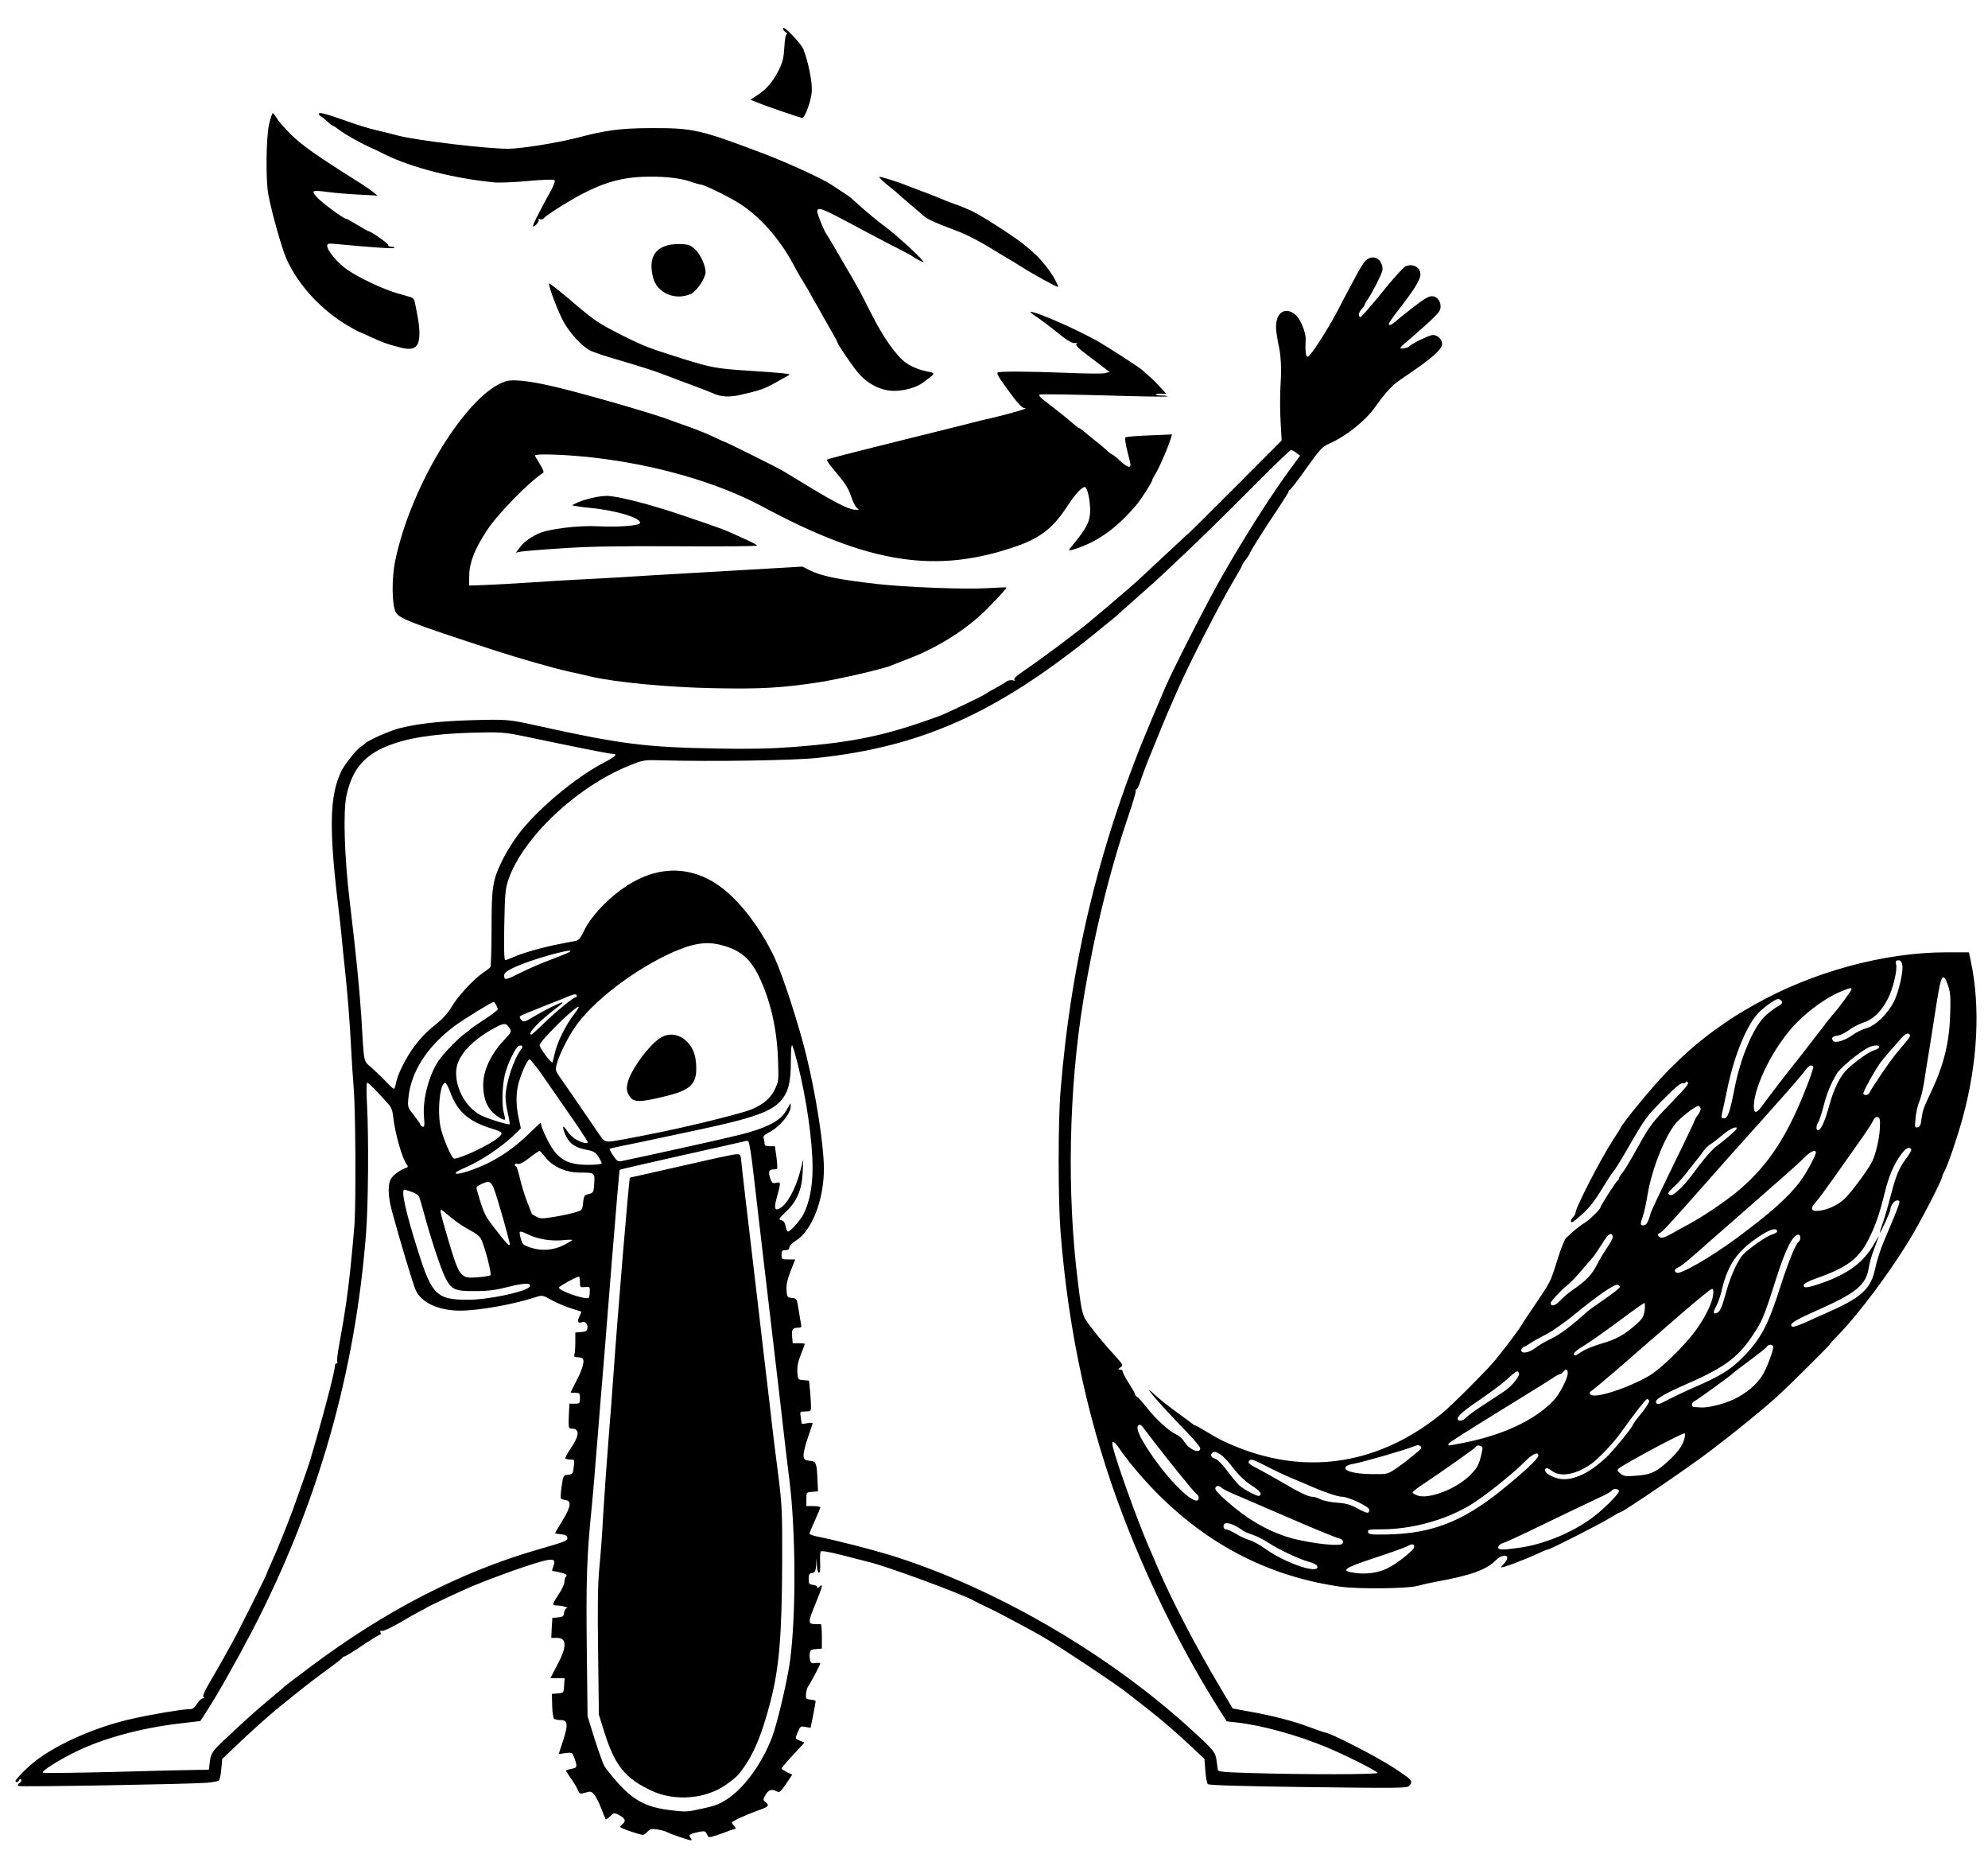
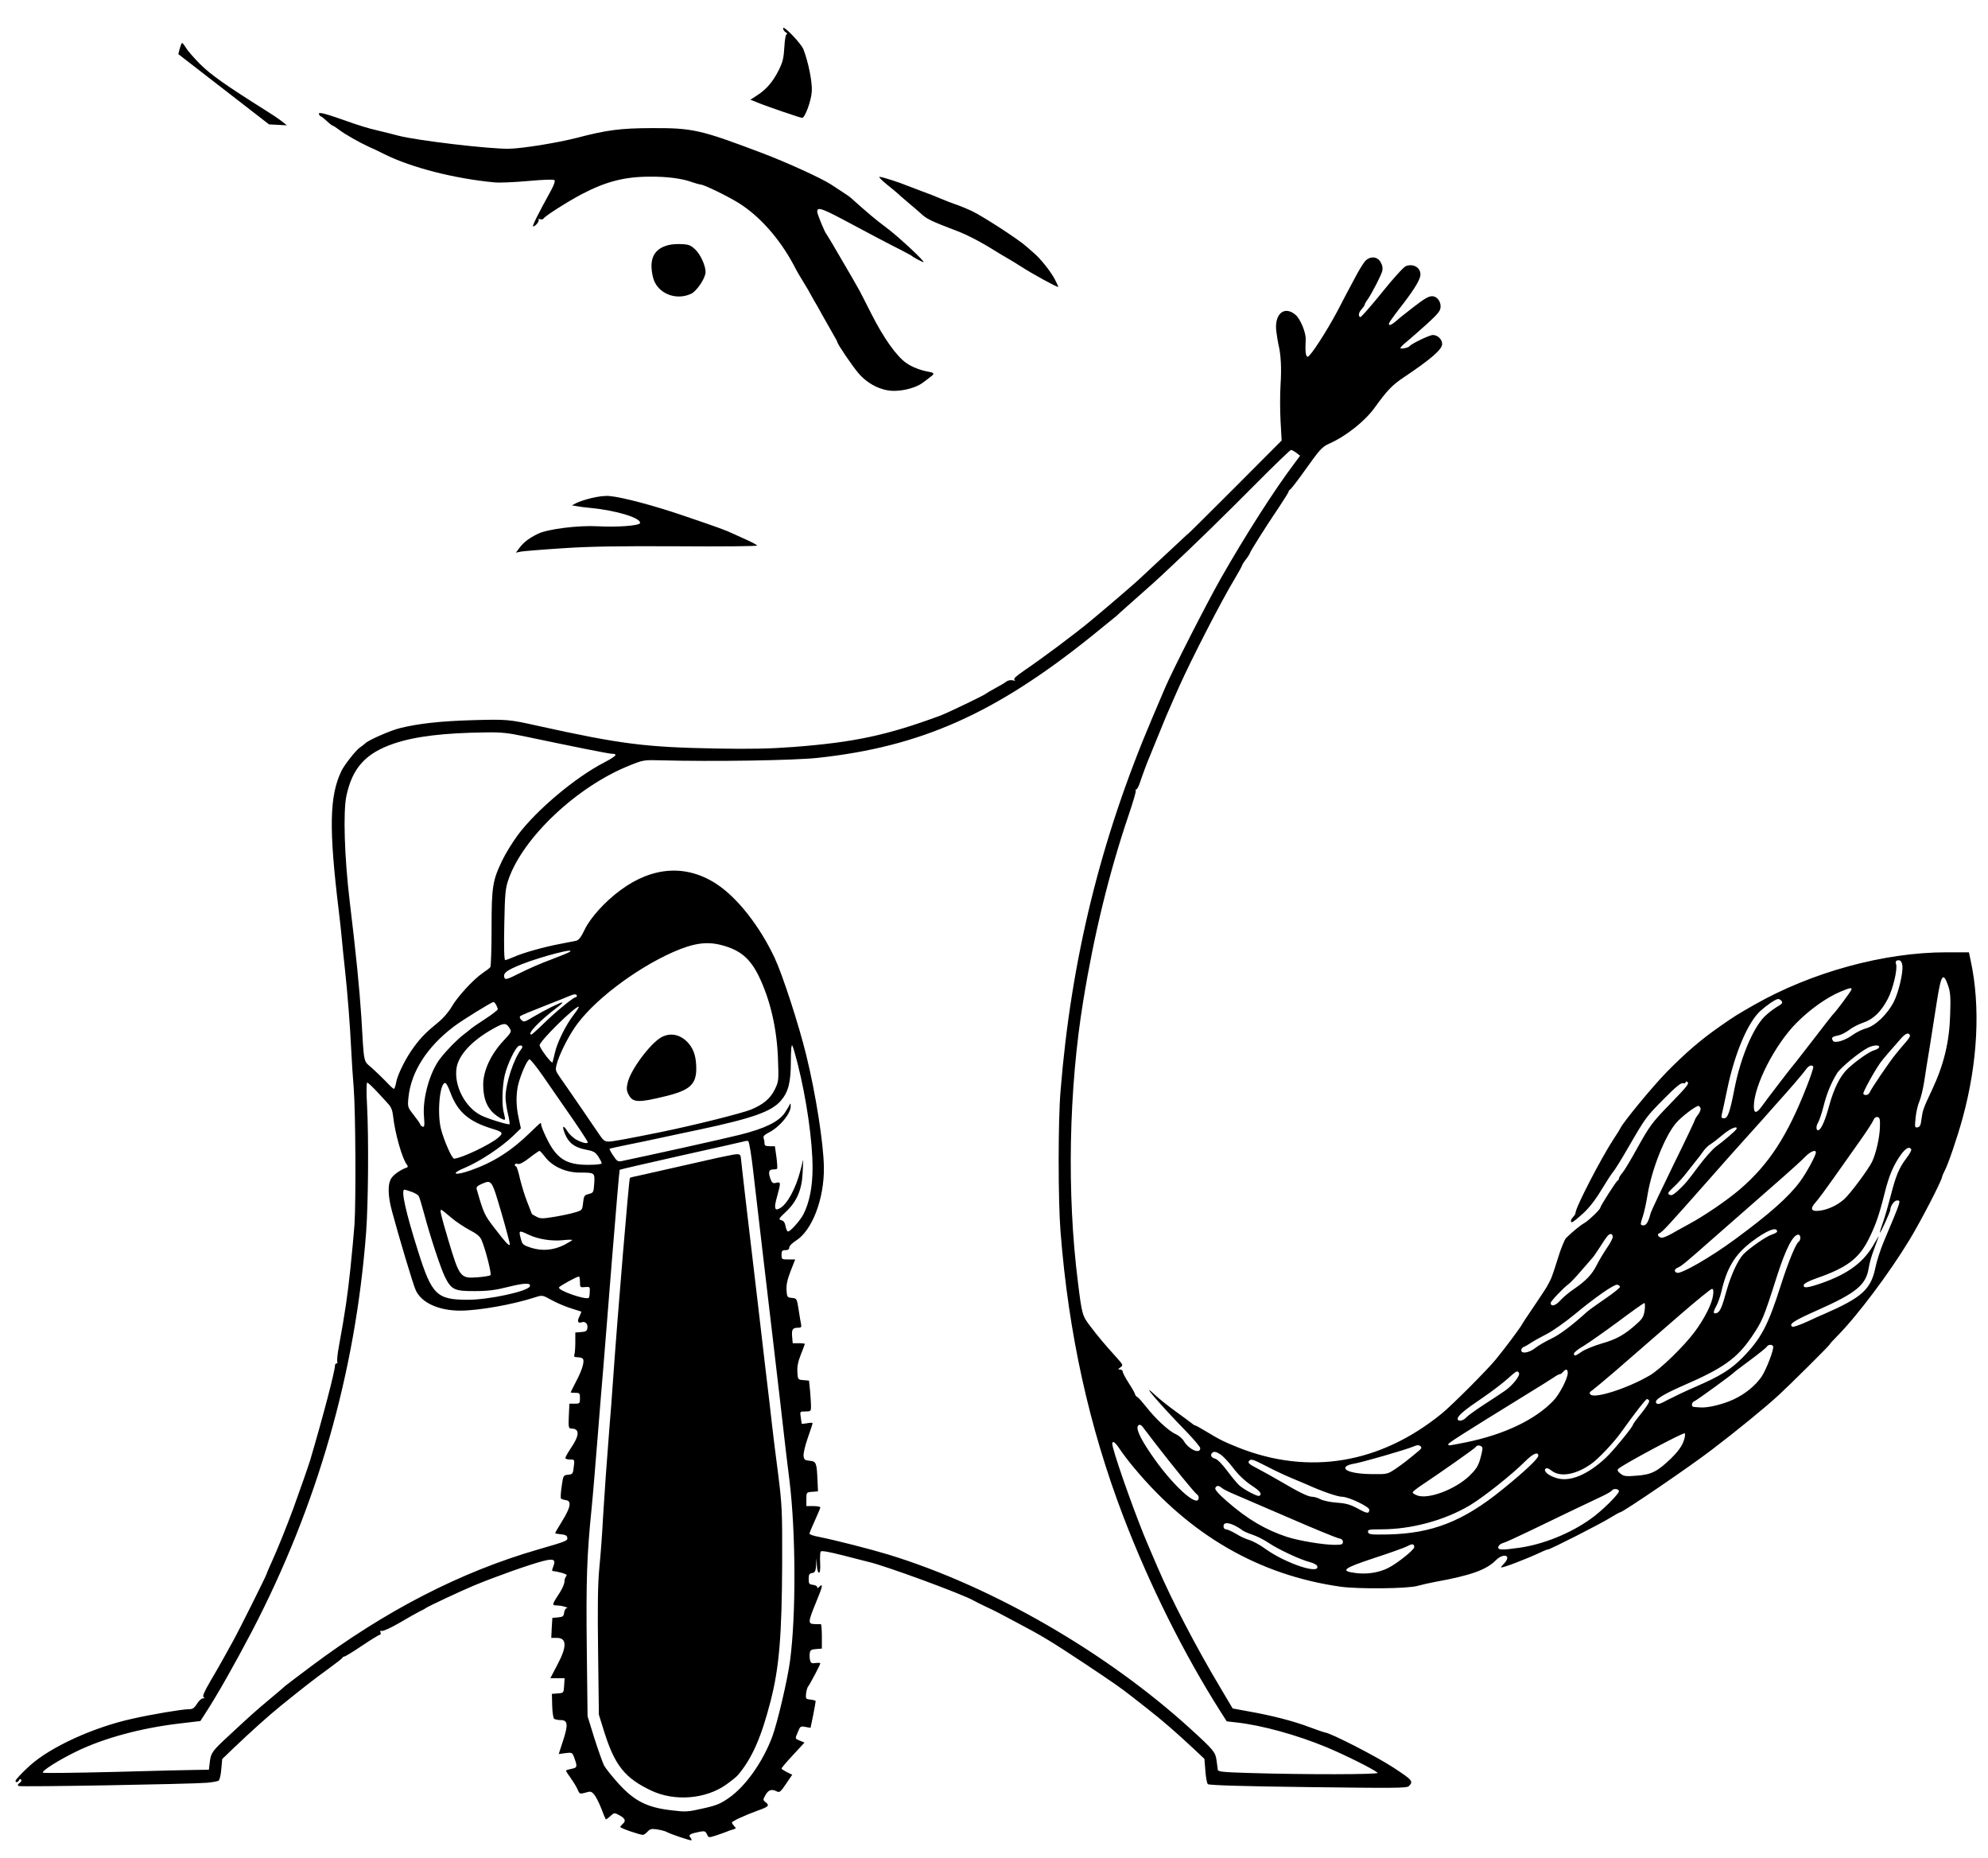
<svg xmlns="http://www.w3.org/2000/svg" version="1.0" width="1282px" height="1198px" viewBox="0 0 1282 1198" preserveAspectRatio="xMidYMid meet">
  <g transform="translate(0,1198) scale(0.1,-0.1)" fill="#000000" stroke="none">
    <path d="M5050 11798 c0 -9 8 -22 18 -27 9 -6 12 -11 6 -11 -7 0 -13 -31 -16 -84 -4 -69 -10 -96 -36 -148 -37 -74 -80 -125 -140 -163 l-43 -28 48 -19 c66 -27 275 -98 286 -98 18 0 59 112 62 171 4 58 -22 189 -54 271 -14 37 -130 158 -131 136z" />
    <path d="M2057 11244 c3 -8 8 -14 12 -14 3 0 20 -14 38 -30 18 -17 35 -30 38 -30 4 0 22 -12 42 -27 36 -28 132 -82 193 -110 19 -8 65 -30 103 -49 172 -85 449 -156 707 -180 30 -3 127 1 215 9 98 9 164 11 170 6 6 -6 -1 -28 -19 -62 -92 -167 -126 -237 -118 -237 15 0 43 36 35 45 -5 4 0 5 9 2 10 -3 20 -2 23 4 12 18 152 107 246 157 157 82 278 113 441 113 111 1 209 -12 273 -36 22 -8 46 -14 54 -15 20 0 168 -72 240 -116 136 -83 268 -231 360 -404 18 -36 48 -87 66 -115 17 -27 34 -57 38 -65 4 -8 15 -28 25 -45 10 -16 35 -59 54 -95 20 -36 50 -89 67 -118 17 -29 31 -55 31 -58 0 -12 95 -152 135 -199 60 -71 148 -115 230 -115 67 0 145 22 185 52 14 10 36 27 50 38 28 20 26 27 -11 33 -55 10 -106 30 -144 56 -62 42 -148 163 -225 316 -39 77 -78 154 -88 170 -9 17 -57 100 -107 185 -49 85 -92 157 -95 160 -10 8 -60 130 -60 145 0 31 27 23 158 -46 75 -40 182 -97 237 -126 55 -29 125 -65 155 -80 30 -16 57 -30 60 -33 9 -9 68 -40 75 -40 15 0 -163 166 -240 223 -67 50 -114 89 -229 192 -6 6 -31 23 -56 39 -25 16 -56 37 -70 46 -59 39 -288 144 -445 203 -401 152 -448 162 -715 161 -202 -1 -287 -12 -485 -64 -123 -31 -343 -67 -431 -69 -122 -3 -596 53 -714 84 -30 8 -93 24 -140 35 -47 10 -130 36 -185 56 -149 53 -195 65 -188 48z" />
-     <path d="M1735 11178 c-19 -85 -22 -355 -5 -450 21 -114 89 -356 118 -419 77 -170 226 -330 400 -432 35 -20 66 -37 69 -37 3 0 37 -15 76 -34 72 -33 104 -45 183 -65 61 -16 89 -13 110 10 23 25 25 100 5 199 -7 36 -14 75 -17 86 -2 12 -12 24 -21 27 -10 3 -51 15 -91 26 -90 26 -244 98 -321 151 -60 40 -131 124 -131 155 0 16 8 17 78 10 207 -20 360 -30 356 -23 -3 5 -14 8 -25 8 -11 0 -18 4 -15 9 5 8 -113 91 -129 91 -3 0 -35 18 -71 40 -36 22 -69 40 -73 40 -16 0 -158 105 -188 139 -39 44 -33 47 80 32 45 -6 134 -13 197 -16 l115 -6 -25 20 c-14 12 -65 47 -115 78 -257 162 -349 227 -418 295 -40 40 -82 88 -92 106 -11 17 -22 32 -26 32 -4 0 -15 -32 -24 -72z" />
+     <path d="M1735 11178 l115 -6 -25 20 c-14 12 -65 47 -115 78 -257 162 -349 227 -418 295 -40 40 -82 88 -92 106 -11 17 -22 32 -26 32 -4 0 -15 -32 -24 -72z" />
    <path d="M5721 10789 c35 -28 66 -54 69 -57 3 -4 32 -29 65 -57 33 -27 67 -57 76 -65 47 -44 62 -51 258 -126 41 -16 122 -57 180 -92 58 -36 120 -73 138 -83 17 -10 51 -30 75 -46 76 -49 229 -133 242 -133 2 0 -7 21 -21 48 -26 50 -92 133 -133 168 -14 12 -38 34 -55 48 -51 45 -276 191 -345 224 -36 17 -85 37 -110 45 -25 9 -67 25 -95 37 -27 12 -81 33 -120 47 -38 14 -83 31 -100 38 -45 19 -157 55 -173 55 -8 0 14 -23 49 -51z" />
    <path d="M4311 10400 c-96 -24 -128 -92 -100 -208 25 -102 145 -153 246 -106 37 18 93 102 93 140 0 41 -32 112 -65 144 -29 28 -43 34 -87 36 -29 2 -68 -1 -87 -6z" />
    <path d="M8804 10297 c-12 -12 -44 -65 -71 -117 -28 -52 -77 -144 -108 -205 -72 -135 -176 -295 -192 -295 -13 0 -17 34 -13 112 2 43 -33 128 -63 156 -74 66 -142 8 -126 -108 4 -30 10 -66 13 -80 16 -62 21 -154 14 -258 -4 -63 -4 -170 0 -238 l7 -124 -302 -303 c-167 -167 -303 -302 -303 -300 0 1 -13 -10 -28 -25 -24 -22 -229 -214 -292 -272 -32 -30 -227 -197 -306 -262 -97 -81 -307 -238 -422 -316 -58 -40 -79 -58 -70 -65 9 -6 4 -7 -12 -3 -13 3 -31 -1 -40 -8 -8 -7 -40 -26 -70 -42 -30 -16 -57 -32 -60 -35 -7 -9 -249 -125 -297 -143 -341 -126 -553 -172 -948 -202 -144 -11 -280 -14 -490 -10 -461 8 -620 28 -1155 146 -188 42 -200 43 -420 37 -209 -6 -354 -22 -473 -52 -63 -16 -199 -76 -221 -97 -7 -7 -24 -20 -36 -28 -25 -17 -99 -111 -118 -150 -78 -162 -82 -371 -17 -905 8 -66 17 -149 20 -185 3 -36 12 -123 20 -195 16 -148 32 -348 40 -515 3 -63 10 -173 16 -245 12 -147 15 -728 5 -880 -4 -55 -16 -185 -27 -290 -19 -176 -32 -267 -74 -498 -9 -48 -13 -92 -10 -97 3 -6 1 -10 -4 -10 -6 0 -11 -7 -11 -15 0 -35 -78 -333 -160 -610 -11 -36 -68 -200 -109 -312 -41 -111 -102 -263 -140 -346 -17 -37 -31 -70 -31 -73 0 -7 -180 -368 -218 -436 -18 -32 -45 -82 -61 -110 -16 -29 -54 -96 -85 -148 -39 -67 -52 -97 -43 -102 8 -5 7 -8 -5 -8 -9 0 -26 -16 -38 -35 -18 -29 -28 -35 -55 -35 -40 0 -238 -33 -365 -62 -248 -55 -524 -181 -657 -301 -50 -45 -93 -91 -93 -99 0 -13 18 -9 23 5 2 6 8 8 13 4 5 -5 1 -14 -9 -22 -13 -9 -15 -15 -7 -20 12 -7 1107 12 1215 21 33 3 67 9 74 13 8 5 15 36 18 74 l6 66 76 73 c107 102 220 204 304 272 136 110 210 168 297 231 52 38 97 72 98 77 2 4 8 8 13 8 5 0 57 31 114 70 57 38 109 70 114 70 6 0 8 7 5 15 -4 10 -2 13 8 10 8 -3 59 20 114 52 54 32 113 65 129 73 17 8 36 18 42 23 16 11 228 111 308 144 140 58 356 135 449 159 66 17 81 9 65 -33 -12 -31 -11 -33 4 -33 6 0 29 -5 51 -11 28 -8 35 -14 27 -22 -6 -6 -11 -21 -11 -34 0 -13 -12 -42 -27 -66 -56 -86 -56 -87 -20 -88 31 0 84 -17 60 -18 -6 -1 -13 -13 -15 -28 -3 -24 -8 -28 -40 -31 l-36 -3 -4 -65 -3 -64 36 0 c65 0 66 -56 3 -174 l-45 -86 46 0 46 0 -3 -47 c-3 -48 -3 -48 -41 -51 l-38 -3 2 -77 c1 -43 7 -80 13 -84 6 -4 25 -8 42 -8 46 0 49 -29 15 -133 l-28 -86 43 6 c40 5 44 4 54 -21 25 -67 24 -73 -14 -80 -20 -4 -36 -9 -36 -12 0 -3 10 -20 23 -37 31 -45 46 -69 56 -94 9 -19 13 -20 46 -11 31 10 38 9 54 -9 11 -11 32 -51 47 -89 14 -38 28 -71 30 -73 2 -3 15 6 29 19 26 24 26 24 60 6 38 -21 43 -37 20 -56 -8 -7 -15 -16 -15 -19 0 -8 126 -51 146 -51 6 0 19 9 30 21 16 17 26 20 63 14 24 -4 51 -11 60 -16 27 -15 155 -58 160 -54 2 3 -1 11 -8 19 -13 16 0 24 61 36 32 6 37 4 47 -16 10 -23 11 -23 58 -8 26 9 57 19 68 24 11 5 30 12 43 15 20 6 20 8 7 21 -8 9 -15 19 -15 23 0 9 83 47 165 77 71 25 79 33 54 53 -20 16 -20 17 -2 49 19 33 40 39 73 22 16 -9 25 -2 59 49 l40 59 -34 16 c-19 10 -35 20 -35 24 0 4 33 43 74 87 l74 80 -29 12 c-34 14 -33 11 -13 58 14 35 17 37 48 31 l33 -6 17 82 c9 46 16 86 16 90 0 4 -15 8 -32 10 -31 3 -33 5 -30 38 2 19 8 40 13 46 12 15 79 141 79 150 0 3 -14 4 -30 2 -25 -4 -31 -1 -36 18 -3 12 -4 33 -2 45 2 20 10 25 41 27 l37 3 0 80 c0 43 -3 78 -7 78 -5 -1 -23 -1 -40 0 -44 1 -43 13 11 144 42 101 46 123 18 95 -9 -9 -12 -9 -12 -1 0 7 -12 13 -27 15 -25 3 -28 7 -28 38 0 28 4 36 22 38 18 3 23 11 26 50 l3 47 2 -47 c1 -27 7 -48 13 -48 7 0 10 22 8 63 -2 34 0 67 3 73 5 8 48 0 140 -23 73 -19 149 -38 168 -43 99 -21 613 -210 680 -250 8 -5 44 -23 80 -40 36 -17 72 -34 80 -39 8 -4 60 -32 115 -61 169 -89 221 -121 445 -269 176 -117 237 -160 291 -203 19 -14 70 -55 115 -90 85 -66 183 -151 294 -255 l67 -63 6 -76 c3 -42 10 -81 16 -87 7 -7 226 -14 646 -19 551 -7 638 -7 650 6 31 31 24 39 -98 119 -111 73 -412 227 -443 227 -3 0 -47 15 -98 34 -105 40 -246 76 -394 102 l-103 19 -83 140 c-155 260 -310 558 -401 770 -26 61 -53 124 -60 140 -67 153 -203 531 -229 637 -11 45 9 40 43 -12 18 -27 59 -82 93 -122 363 -437 809 -694 1333 -768 114 -16 431 -13 495 5 30 8 82 20 115 26 232 42 331 78 393 141 29 30 72 38 72 13 0 -8 -9 -24 -20 -35 -11 -11 -20 -22 -20 -25 0 -9 160 52 254 96 22 11 44 19 48 19 15 0 345 168 403 205 31 19 59 35 64 35 16 0 450 295 590 403 158 120 343 271 431 352 74 68 330 322 330 328 0 3 22 27 48 53 132 134 335 405 465 619 73 120 206 377 211 407 1 7 8 23 15 36 23 42 82 215 117 342 98 358 117 719 52 1018 l-11 52 -146 0 c-401 0 -869 -128 -1239 -339 -107 -61 -124 -71 -217 -136 -128 -89 -224 -172 -347 -297 -92 -94 -282 -325 -298 -361 -3 -7 -23 -39 -45 -72 -80 -122 -245 -441 -245 -475 0 -6 -7 -18 -15 -26 -16 -17 -20 -34 -7 -34 5 0 36 25 69 55 40 36 80 87 119 152 33 54 67 107 77 118 10 11 55 83 99 160 111 192 115 196 231 313 70 71 107 102 120 98 9 -2 17 0 17 6 0 5 4 7 10 3 16 -10 3 -26 -118 -151 -106 -109 -124 -134 -197 -264 -43 -79 -89 -156 -102 -171 -13 -15 -23 -31 -23 -37 0 -6 -4 -12 -9 -14 -8 -3 -111 -164 -111 -174 0 -11 -68 -77 -99 -97 -33 -19 -76 -55 -122 -99 -9 -9 -34 -69 -54 -135 -20 -65 -41 -127 -48 -138 -6 -11 -15 -29 -21 -40 -6 -11 -43 -66 -81 -123 -39 -57 -75 -111 -80 -121 -16 -28 -103 -145 -170 -227 -52 -64 -286 -299 -349 -349 -396 -322 -854 -398 -1308 -219 -95 38 -123 52 -219 110 -31 19 -59 34 -63 34 -3 0 -14 7 -23 15 -10 8 -56 42 -103 76 -47 34 -105 80 -129 103 -110 103 22 -52 207 -242 45 -47 82 -92 82 -99 0 -41 -73 -9 -106 46 -9 16 -33 36 -53 45 -44 19 -132 101 -190 176 -24 30 -49 59 -57 63 -8 4 -14 12 -14 17 0 5 -18 37 -40 71 -22 34 -40 68 -40 76 0 7 -8 13 -17 13 -15 0 -14 2 2 14 19 13 18 16 -25 64 -77 85 -119 135 -169 201 -52 68 -54 76 -80 286 -72 570 -59 1243 35 1815 70 430 168 828 292 1194 28 82 49 153 46 158 -3 4 -1 8 3 8 5 0 15 17 22 38 17 51 51 143 62 167 4 11 28 70 53 130 42 105 72 175 101 240 7 16 25 56 39 88 79 177 273 554 357 693 27 45 49 85 49 89 0 3 11 21 25 39 14 18 25 36 25 39 0 8 105 175 186 294 35 53 64 99 64 104 0 4 4 9 8 11 5 2 38 44 75 95 125 175 130 180 182 204 107 48 229 145 291 232 80 111 113 145 188 195 176 118 246 179 246 214 0 30 -29 58 -60 58 -21 0 -138 -56 -150 -72 -8 -11 -60 -21 -59 -12 0 5 19 24 42 42 23 19 81 70 130 114 75 69 87 85 87 113 0 34 -25 65 -54 65 -24 0 -50 -15 -126 -74 -36 -28 -69 -54 -75 -59 -5 -4 -23 -19 -38 -32 -16 -14 -33 -23 -38 -20 -9 6 1 22 94 142 73 96 107 154 107 183 0 46 -47 72 -94 54 -14 -5 -87 -86 -146 -160 -30 -38 -115 -139 -133 -156 -15 -16 -18 -17 -23 -3 -4 9 3 26 15 39 11 12 21 26 21 30 0 4 8 20 19 34 30 44 87 155 95 185 4 19 1 37 -11 57 -21 37 -67 40 -99 7z m-445 -1236 l25 -19 -40 -54 c-126 -167 -311 -456 -469 -733 -90 -158 -313 -595 -362 -710 -12 -27 -49 -115 -83 -195 -333 -782 -523 -1558 -591 -2405 -16 -192 -16 -704 0 -905 51 -655 184 -1260 406 -1840 169 -441 391 -886 627 -1257 l39 -61 62 -7 c163 -18 389 -80 582 -160 124 -52 308 -144 329 -165 11 -11 -470 -12 -824 -1 -171 5 -205 8 -207 21 -1 8 -4 36 -8 61 -7 52 -18 66 -165 200 -540 493 -1280 921 -1950 1126 -122 37 -343 93 -447 114 -35 6 -63 16 -63 21 0 5 16 43 35 85 19 42 35 80 35 84 0 5 -20 9 -45 9 l-45 0 0 44 c0 44 0 45 38 48 l37 3 -3 65 c-5 120 -8 128 -50 132 -32 3 -37 7 -40 31 -2 16 10 68 27 116 17 48 31 91 31 95 0 4 -16 4 -35 0 -19 -3 -35 -5 -35 -3 -1 2 -3 21 -6 41 -6 38 -6 38 30 38 34 0 36 2 36 33 0 17 -3 62 -6 99 l-7 67 -36 3 c-36 3 -36 4 -39 52 -2 34 4 67 22 112 14 35 26 66 26 69 0 3 -18 5 -39 5 l-39 0 -4 45 c-3 46 3 55 43 55 15 0 18 5 15 22 -3 13 -10 55 -16 95 -11 71 -12 72 -43 75 -30 3 -32 5 -35 50 -2 33 5 68 26 122 l30 76 -44 0 c-42 0 -44 1 -44 30 0 25 4 30 25 30 17 0 25 6 25 18 0 9 19 28 41 42 106 65 185 271 182 475 -2 153 -53 476 -114 723 -48 196 -152 516 -203 625 -96 205 -241 390 -376 478 -194 127 -413 113 -620 -41 -99 -73 -193 -177 -230 -254 -21 -46 -38 -67 -53 -71 -12 -2 -60 -12 -107 -21 -105 -20 -237 -57 -297 -84 -25 -11 -50 -20 -55 -20 -7 0 -9 83 -6 228 4 203 7 234 27 292 94 271 442 599 779 734 91 37 96 37 205 34 329 -9 857 -1 1012 16 665 72 1144 286 1765 785 85 69 157 127 160 130 3 3 43 40 90 81 148 131 162 143 249 225 157 146 343 328 561 547 118 119 220 217 225 217 6 0 21 -8 34 -18z m-4984 -1827 c324 -68 552 -114 573 -114 39 0 24 -16 -50 -55 -187 -96 -438 -307 -559 -469 -33 -45 -78 -117 -99 -161 -64 -132 -70 -172 -70 -441 0 -132 -4 -244 -8 -249 -4 -6 -26 -23 -50 -39 -60 -41 -163 -153 -200 -218 -18 -31 -54 -73 -80 -94 -84 -69 -113 -98 -159 -159 -54 -71 -111 -185 -119 -237 -4 -21 -10 -38 -14 -38 -4 0 -25 19 -47 43 -22 23 -63 63 -92 89 -60 54 -52 15 -71 333 -12 181 -33 397 -75 745 -34 284 -43 577 -21 680 39 180 124 274 306 336 139 47 325 69 595 72 94 2 146 -4 240 -24z m1280 -1348 c118 -31 182 -85 238 -199 74 -152 117 -338 124 -534 5 -140 5 -144 -21 -198 -29 -58 -73 -95 -151 -128 -58 -24 -369 -102 -585 -146 -207 -42 -309 -61 -335 -61 -25 0 -36 8 -62 48 -38 56 -204 299 -251 365 -31 45 -32 49 -21 89 14 54 67 162 113 230 111 167 386 378 635 489 134 59 219 71 316 45z m-985 -45 c-8 -5 -62 -27 -120 -49 -58 -21 -147 -60 -198 -86 -80 -40 -93 -44 -99 -30 -11 30 13 48 113 88 137 53 361 110 304 77z m8598 -87 c5 -47 -25 -173 -55 -232 -40 -79 -117 -154 -176 -171 -26 -7 -65 -26 -86 -41 -53 -39 -119 -59 -131 -40 -12 20 -5 27 34 34 19 4 50 20 71 36 20 16 60 36 88 46 66 21 117 70 161 154 34 65 64 194 53 225 -7 17 3 27 23 23 9 -2 16 -16 18 -34z m295 -129 c14 -41 17 -74 13 -185 -5 -178 -40 -323 -118 -489 -55 -116 -59 -129 -67 -186 -4 -38 -10 -51 -25 -53 -18 -4 -19 1 -13 60 3 35 14 84 25 108 10 25 24 83 31 130 7 47 23 148 36 225 12 77 33 209 46 293 27 170 40 188 72 97z m-623 -24 c0 -8 -103 -147 -120 -161 -3 -3 -59 -74 -124 -159 -66 -85 -125 -162 -133 -170 -21 -25 -172 -222 -201 -263 -35 -48 -52 -49 -52 0 1 133 135 396 275 537 86 87 196 165 285 202 61 25 70 27 70 14z m-8220 -41 c0 -5 -4 -10 -9 -10 -14 0 -131 -96 -207 -171 -39 -38 -74 -69 -77 -69 -33 0 52 89 166 175 21 15 36 30 34 32 -5 5 -118 -51 -190 -94 -54 -33 -60 -34 -75 -19 -10 10 -13 19 -7 25 6 5 75 34 155 65 80 31 154 61 165 66 27 12 45 12 45 0z m7769 -34 c9 -11 3 -19 -32 -39 -24 -14 -60 -43 -80 -63 -75 -78 -152 -263 -191 -459 -31 -159 -44 -195 -69 -195 -15 0 -18 5 -14 23 3 12 20 90 37 172 48 227 132 425 213 498 40 36 98 76 113 76 6 1 17 -5 23 -13z m-8289 -25 c5 -11 10 -24 10 -28 0 -5 -37 -34 -82 -63 -46 -30 -85 -57 -88 -60 -3 -3 -25 -21 -50 -40 -43 -33 -108 -99 -150 -153 -67 -85 -116 -256 -106 -374 5 -61 3 -71 -9 -67 -8 4 -15 10 -15 14 0 5 -19 32 -41 60 -41 52 -41 53 -35 115 17 165 120 326 292 456 53 41 244 158 256 159 4 0 12 -9 18 -19z m500 -63 c-51 -66 -106 -177 -121 -243 -7 -27 -13 -56 -16 -64 -3 -14 -83 91 -83 110 0 27 224 247 252 249 4 0 -10 -24 -32 -52z m-416 -84 c17 -25 17 -26 -40 -87 -79 -86 -127 -189 -128 -277 0 -75 15 -128 51 -171 24 -29 81 -65 89 -57 2 3 -1 20 -6 39 -15 50 -12 175 5 247 17 72 69 180 91 189 20 7 29 -3 17 -19 -50 -63 -103 -225 -103 -313 0 -22 7 -69 15 -104 9 -35 13 -66 11 -69 -7 -6 -144 36 -186 58 -102 53 -173 191 -156 304 13 84 99 177 235 253 69 39 84 40 105 7z m9033 -50 c2 -5 -11 -25 -28 -44 -17 -19 -45 -53 -63 -75 -40 -48 -159 -224 -169 -248 -7 -18 -32 -23 -41 -9 -5 8 72 148 111 202 17 23 70 85 135 158 28 31 48 37 55 16z m-7174 -179 c58 -229 97 -501 97 -675 0 -121 -20 -222 -59 -299 -21 -40 -84 -111 -99 -111 -5 0 -13 15 -16 34 -4 23 -13 36 -28 39 -19 6 -17 10 30 54 71 67 103 142 108 253 l4 85 -18 -70 c-31 -120 -86 -221 -135 -246 -32 -18 -37 3 -16 76 25 91 25 97 -6 89 -20 -5 -26 -1 -35 21 -17 44 -13 65 13 65 13 0 26 2 28 5 3 2 1 36 -4 75 l-10 70 -33 0 c-27 0 -34 4 -34 19 0 11 -3 26 -6 35 -4 10 7 21 37 36 69 36 140 122 138 170 0 15 -3 19 -6 10 -3 -8 -17 -32 -31 -53 -39 -59 -130 -103 -290 -143 -107 -27 -600 -136 -764 -170 -23 -5 -31 1 -54 36 -15 22 -25 42 -23 44 2 1 54 13 114 25 61 12 160 33 220 46 61 13 166 36 235 50 353 75 475 118 536 189 48 56 64 118 64 255 0 70 4 110 9 101 5 -8 20 -60 34 -115z m6975 103 c-3 -7 -16 -15 -31 -19 -31 -8 -115 -67 -170 -118 -50 -46 -91 -129 -121 -239 -24 -89 -48 -146 -66 -157 -18 -11 -22 22 -6 47 8 13 24 60 35 104 21 84 49 152 88 215 23 36 141 134 199 164 35 18 77 20 72 3z m-8617 -185 c41 -59 102 -148 137 -198 83 -118 152 -222 152 -229 0 -12 -32 -5 -69 14 -22 11 -49 36 -61 55 -29 47 -38 37 -16 -17 23 -57 63 -87 134 -100 49 -9 61 -16 80 -44 12 -19 22 -38 22 -44 0 -6 -35 -10 -88 -10 -144 0 -206 41 -272 182 -17 35 -30 69 -30 76 0 6 -2 12 -4 12 -2 0 -31 -26 -64 -59 -125 -122 -239 -194 -385 -246 -108 -38 -137 -24 -37 17 91 38 231 130 305 201 l54 52 -14 65 c-17 76 -18 147 -5 210 15 66 60 170 75 170 6 0 45 -48 86 -107z m8192 60 c3 -5 -16 -62 -42 -128 -125 -320 -245 -503 -431 -663 -82 -70 -228 -170 -330 -225 -36 -19 -85 -47 -110 -61 -25 -14 -53 -26 -62 -26 -21 0 -36 22 -19 28 19 6 51 41 326 352 70 80 182 206 249 280 67 74 135 150 151 169 17 19 35 39 40 45 70 77 167 190 181 211 16 24 38 33 47 18z m-9263 -160 c30 -32 64 -69 77 -84 15 -16 25 -42 28 -75 12 -111 59 -276 89 -313 7 -9 7 -15 1 -18 -37 -12 -82 -42 -99 -66 -27 -36 -26 -114 2 -217 47 -174 135 -468 152 -506 35 -82 148 -134 287 -134 119 0 340 39 484 86 47 15 47 15 110 -20 35 -19 91 -42 124 -52 33 -10 61 -19 63 -20 2 -1 -4 -16 -12 -33 -16 -30 -9 -45 16 -36 21 8 40 -10 36 -36 -2 -20 -10 -25 -40 -27 l-38 -3 0 -64 c0 -35 -3 -70 -6 -79 -4 -11 0 -16 14 -16 11 0 27 -2 35 -6 21 -8 7 -65 -37 -149 -20 -38 -36 -71 -36 -72 0 -2 14 -3 30 -3 28 0 30 -3 30 -35 0 -33 -2 -35 -34 -35 l-34 0 -4 -80 c-3 -69 -1 -80 14 -80 58 0 57 -43 -3 -130 -20 -30 -35 -58 -33 -62 3 -5 17 -8 33 -8 26 0 27 -1 21 -47 -5 -45 -7 -48 -36 -51 -31 -3 -32 -4 -42 -75 -6 -40 -8 -75 -4 -79 4 -3 18 -8 32 -10 37 -5 30 -47 -25 -135 -25 -40 -45 -75 -45 -78 0 -2 17 -5 37 -7 26 -2 39 -8 41 -20 4 -22 -2 -24 -188 -78 -499 -144 -986 -395 -1465 -754 -88 -66 -162 -122 -165 -125 -3 -3 -45 -40 -95 -81 -91 -76 -125 -106 -270 -241 -106 -98 -115 -110 -122 -169 l-6 -50 -76 -1 c-42 0 -281 -6 -531 -13 -250 -6 -459 -9 -463 -5 -12 10 104 83 218 138 175 85 413 149 653 178 l144 17 33 51 c78 120 187 313 301 530 422 812 666 1665 735 2570 14 188 17 608 6 818 -5 85 -4 147 1 147 5 0 33 -26 62 -57z m473 -3 c46 -127 118 -190 267 -236 73 -22 78 -28 44 -58 -51 -45 -243 -136 -286 -136 -14 0 -65 117 -84 190 -27 105 -7 309 29 297 5 -1 19 -27 30 -57z m8063 -105 c3 -8 -4 -26 -15 -41 -12 -15 -21 -30 -21 -34 0 -4 -62 -135 -139 -291 -76 -156 -142 -295 -146 -309 -15 -58 -28 -80 -46 -80 -23 0 -23 4 -4 61 8 24 22 87 30 139 28 164 109 369 181 457 33 40 128 113 147 113 4 0 10 -7 13 -15z m1157 -122 c-2 -67 -24 -165 -50 -222 -23 -48 -142 -209 -181 -243 -43 -38 -100 -65 -153 -73 -59 -9 -70 10 -31 53 15 16 66 85 114 153 48 68 124 176 169 239 45 63 85 125 90 138 6 15 15 22 27 20 14 -3 17 -14 15 -65z m-925 -12 c-4 -10 -78 -74 -134 -115 -21 -16 -70 -71 -109 -123 -78 -105 -86 -114 -137 -162 -27 -24 -40 -31 -52 -24 -14 8 -10 15 26 49 24 21 66 68 93 104 28 36 55 70 60 76 6 6 21 27 35 46 13 20 36 43 52 52 15 9 51 37 79 61 47 40 97 60 87 36z m-6340 -279 c40 -346 80 -686 132 -1127 28 -236 57 -488 65 -560 8 -71 24 -206 36 -300 41 -333 43 -866 4 -1160 -16 -123 -81 -400 -115 -492 -60 -161 -172 -320 -279 -394 -55 -39 -83 -50 -170 -69 -97 -22 -109 -23 -205 -11 -152 18 -234 59 -334 168 -42 46 -85 100 -96 119 -10 20 -38 99 -63 177 l-44 142 -5 435 c-5 433 0 601 31 905 8 77 25 284 39 460 14 176 30 374 36 440 5 66 31 381 56 700 26 319 48 582 50 583 1 2 180 43 397 92 218 48 402 90 409 92 7 3 18 3 23 1 6 -2 21 -92 33 -201z m7467 148 c3 -5 -11 -31 -31 -57 -47 -62 -68 -112 -100 -237 -14 -55 -36 -132 -49 -170 -14 -38 -24 -71 -22 -73 4 -4 67 135 67 147 0 24 25 60 42 60 28 0 33 13 -87 -272 -20 -49 -43 -120 -51 -160 -29 -141 -87 -193 -329 -299 -11 -4 -60 -26 -109 -49 -48 -22 -92 -37 -97 -34 -27 16 6 38 164 108 245 109 309 161 327 267 4 30 19 83 33 119 13 36 27 74 31 85 4 11 -7 -7 -26 -40 -66 -120 -165 -195 -336 -256 -95 -33 -125 -37 -120 -13 2 9 34 26 83 43 195 68 272 126 335 251 46 92 69 159 104 300 28 112 57 180 106 248 31 41 53 52 65 32z m-8809 -50 c45 -60 133 -100 222 -100 98 0 98 0 94 -70 -4 -58 -5 -60 -35 -68 -29 -7 -32 -12 -37 -57 -5 -47 -6 -48 -50 -61 -25 -8 -85 -21 -134 -29 -78 -13 -92 -13 -117 1 -16 8 -29 16 -29 17 0 1 -13 34 -28 72 -16 39 -37 107 -48 152 -10 46 -22 83 -26 83 -5 0 -8 5 -8 11 0 6 8 8 18 5 12 -4 38 9 76 39 32 25 62 45 65 45 4 0 20 -18 37 -40z m8194 30 c0 -20 -62 -134 -103 -189 -72 -97 -195 -207 -417 -370 -157 -116 -350 -227 -376 -217 -21 8 -17 25 9 35 21 9 56 38 212 176 76 67 274 240 455 399 63 55 131 117 150 137 34 35 70 50 70 29z m-8476 -391 c32 -110 56 -202 54 -204 -7 -8 -26 12 -95 102 -70 90 -74 100 -119 256 -4 13 4 21 28 32 70 30 67 35 132 -186z m-580 137 c21 -7 42 -20 46 -27 5 -8 20 -59 35 -114 40 -150 104 -343 133 -405 42 -85 62 -95 195 -94 87 0 136 7 218 28 102 25 144 26 136 3 -10 -32 -264 -87 -399 -87 -201 0 -233 31 -321 310 -80 252 -113 400 -89 400 4 0 24 -6 46 -14z m254 -165 c31 -27 86 -63 120 -81 46 -24 67 -41 77 -64 27 -63 66 -219 58 -227 -5 -5 -42 -11 -83 -14 -111 -9 -117 -1 -189 240 -50 169 -56 195 -45 195 3 0 31 -22 62 -49z m8552 -91 c0 -5 -16 -14 -35 -20 -37 -12 -145 -88 -183 -127 -35 -38 -79 -132 -107 -231 -30 -110 -43 -139 -63 -147 -25 -9 -27 3 -5 43 11 20 26 62 33 92 36 157 88 242 197 325 95 72 163 99 163 65z m-8052 -20 c60 -29 146 -43 220 -36 34 4 62 4 62 1 0 -2 -23 -16 -51 -31 -70 -35 -142 -41 -213 -19 -50 16 -57 21 -66 54 -17 60 -15 61 48 31z m6992 -16 c0 -8 -17 -41 -39 -72 -21 -31 -50 -80 -64 -108 -31 -61 -69 -101 -146 -154 -32 -21 -72 -55 -90 -75 -30 -34 -61 -42 -61 -15 0 11 83 98 115 121 11 8 47 45 80 84 33 38 66 76 73 84 7 7 29 39 49 70 19 31 42 64 50 73 17 19 33 15 33 -8z m1210 -3 c0 -11 -5 -23 -11 -27 -18 -11 -66 -128 -114 -277 -83 -262 -127 -346 -248 -470 -75 -76 -144 -119 -301 -187 -65 -28 -146 -67 -181 -85 -51 -28 -65 -32 -74 -21 -16 19 38 53 169 111 264 114 351 177 446 316 69 103 75 115 164 394 57 177 103 265 137 265 7 0 13 -9 13 -19z m-7870 -287 c0 -34 1 -35 33 -32 31 3 32 1 30 -30 0 -19 -3 -36 -6 -39 -17 -17 -204 48 -192 67 6 10 113 69 128 70 4 0 7 -16 7 -36z m6707 -30 c2 -5 -41 -40 -94 -76 -54 -37 -107 -75 -118 -85 -98 -89 -178 -149 -234 -175 -36 -17 -82 -44 -102 -60 -40 -31 -89 -38 -89 -13 0 9 8 18 18 22 9 3 29 15 44 25 14 10 59 35 100 56 40 20 123 79 185 130 130 108 252 193 272 189 8 -1 16 -7 18 -13z m600 -55 c-7 -55 -55 -150 -118 -235 -71 -95 -222 -242 -291 -282 -140 -82 -353 -151 -381 -123 -10 10 -7 16 13 29 13 10 79 64 146 122 66 58 145 126 175 152 30 26 140 121 244 212 105 91 196 165 204 166 10 0 12 -10 8 -41z m-441 -96 c-6 -40 -14 -55 -49 -86 -78 -71 -131 -101 -225 -128 -52 -15 -111 -39 -131 -53 -42 -29 -51 -32 -51 -13 0 8 28 30 63 50 34 21 134 91 222 156 88 66 164 120 169 120 4 1 5 -20 2 -46z m828 -232 c9 -14 -43 -151 -75 -198 -40 -57 -103 -109 -177 -144 -67 -32 -168 -57 -217 -53 -16 1 -36 3 -42 3 -19 1 -15 31 5 38 15 6 240 169 252 183 3 4 50 39 105 80 55 41 104 80 108 87 9 15 33 17 41 4z m-1324 -173 c0 -35 -54 -139 -93 -179 -119 -124 -320 -219 -568 -269 -117 -23 -109 -22 -109 -11 0 8 78 58 485 309 94 57 182 113 197 123 15 11 31 19 36 19 5 0 15 7 22 15 18 22 30 18 30 -7z m-315 1 c11 -16 -40 -81 -92 -117 -27 -18 -88 -59 -138 -91 -49 -32 -99 -68 -109 -79 -21 -24 -56 -29 -56 -9 0 19 43 56 162 136 57 39 128 93 158 120 59 53 65 57 75 40z m840 -179 c4 -6 -18 -42 -49 -80 -31 -38 -56 -72 -56 -76 0 -13 -129 -171 -176 -214 -115 -107 -227 -154 -311 -131 -53 14 -92 45 -77 61 8 8 19 4 40 -12 56 -44 158 -26 258 46 47 34 142 135 188 199 94 131 161 217 169 217 4 0 11 -5 14 -10z m-3191 -268 c121 -157 260 -327 273 -335 7 -4 13 -14 13 -22 0 -77 -177 85 -312 287 -72 106 -97 166 -75 180 7 5 18 0 27 -13 8 -11 42 -55 74 -97z m3411 1 c-12 -31 -39 -67 -79 -106 -89 -85 -126 -104 -221 -111 -70 -6 -83 -4 -105 13 -19 15 -22 23 -14 31 26 26 420 237 428 229 5 -5 2 -28 -9 -56z m-1707 -58 c-76 -63 -98 -80 -147 -114 -54 -36 -55 -36 -155 -35 -114 1 -188 22 -167 48 6 7 29 16 51 19 44 6 339 91 385 111 22 10 34 11 44 3 11 -9 9 -15 -11 -32z m412 17 c0 -10 -7 -43 -16 -73 -12 -42 -28 -65 -68 -104 -93 -89 -268 -154 -338 -126 -16 6 -28 14 -28 19 0 5 26 26 58 47 116 77 347 239 350 247 7 16 42 8 42 -10z m-1688 -40 c15 -10 52 -49 81 -87 33 -44 76 -84 115 -110 58 -38 73 -57 53 -69 -10 -7 -96 38 -130 68 -13 12 -48 54 -77 93 -34 45 -63 75 -79 79 -24 6 -32 23 -18 37 11 11 26 8 55 -11z m2048 -7 c0 -19 -87 -101 -229 -216 -254 -207 -455 -286 -741 -292 -112 -2 -125 0 -128 16 -3 15 6 17 85 17 195 0 409 58 572 155 87 52 270 197 356 283 50 50 85 65 85 37z m-1751 -69 c47 -25 120 -59 161 -76 41 -17 84 -35 95 -40 97 -44 200 -80 230 -80 41 0 175 -64 175 -83 0 -28 -15 -26 -74 7 -49 26 -76 34 -136 38 -41 3 -88 13 -105 22 -16 9 -40 16 -53 16 -26 0 -85 29 -204 99 -46 27 -111 63 -145 81 -61 31 -70 40 -56 53 11 12 24 8 112 -37z m-290 -139 c9 -8 45 -26 81 -41 36 -16 194 -84 353 -152 158 -69 301 -127 317 -131 21 -4 30 -11 30 -24 0 -16 -8 -19 -52 -19 -73 0 -230 26 -308 51 -139 46 -254 113 -387 229 -53 46 -80 76 -76 86 7 18 22 18 42 1z m2561 -21 c0 -19 -112 -130 -184 -180 -130 -93 -307 -164 -460 -185 -112 -16 -138 -15 -134 6 2 9 14 20 28 24 14 3 88 37 165 74 163 79 407 196 482 231 29 14 55 29 58 35 9 14 45 11 45 -5z m-2477 -222 c18 -9 39 -22 47 -29 8 -7 38 -20 65 -29 28 -9 74 -32 104 -52 63 -43 207 -110 267 -125 23 -6 45 -17 48 -25 23 -59 -201 15 -334 110 -35 26 -82 51 -103 57 -21 6 -60 23 -86 40 -27 16 -56 29 -65 29 -9 0 -16 8 -16 20 0 25 28 26 73 4z m1157 -139 c0 -17 -110 -105 -168 -134 -59 -30 -136 -42 -207 -33 -106 13 -86 30 117 97 101 33 196 67 213 76 32 18 45 16 45 -6z" />
    <path d="M4264 5292 c-71 -40 -197 -209 -216 -291 -9 -39 -8 -52 6 -79 27 -51 61 -53 236 -10 157 38 200 76 200 178 0 72 -15 122 -47 160 -50 60 -118 76 -179 42z" />
    <path d="M4675 4525 c-33 -6 -154 -34 -270 -60 -115 -26 -239 -54 -274 -62 -36 -7 -67 -15 -69 -17 -6 -6 -79 -882 -107 -1281 -8 -115 -19 -264 -25 -330 -19 -244 -30 -395 -41 -575 -5 -102 -16 -249 -24 -328 -10 -105 -12 -248 -8 -545 l5 -402 33 -106 c69 -221 134 -303 306 -384 151 -71 352 -54 483 40 34 24 68 52 76 62 91 109 149 242 209 474 56 218 73 422 75 894 1 340 -1 372 -27 580 -16 121 -33 258 -38 305 -5 47 -25 220 -45 385 -19 165 -40 338 -45 385 -19 165 -49 418 -79 670 -16 140 -31 267 -32 283 -3 31 -10 32 -103 12z" />
-     <path d="M3540 10152 c0 -27 62 -189 95 -248 44 -78 122 -161 175 -186 19 -9 80 -30 135 -46 224 -66 283 -86 355 -114 41 -16 118 -45 170 -64 52 -19 109 -41 126 -49 51 -24 105 -27 174 -12 131 30 156 39 220 74 36 20 75 42 88 49 21 11 18 12 -35 18 -32 3 -130 11 -218 16 -201 13 -240 20 -416 75 -228 72 -255 82 -389 149 -171 87 -177 91 -357 244 -68 57 -123 99 -123 94z" />
-     <path d="M6696 9929 c32 -23 73 -53 91 -68 88 -72 125 -96 146 -93 15 2 18 0 9 -6 -10 -6 11 -27 75 -75 48 -37 99 -75 113 -86 l25 -19 -29 -8 c-16 -4 -124 -3 -240 2 -265 10 -442 11 -452 2 -8 -8 6 -32 90 -145 40 -54 68 -83 81 -84 14 0 11 -4 -10 -10 -49 -16 -136 -39 -200 -54 -33 -7 -96 -22 -140 -34 -44 -11 -190 -48 -325 -81 -493 -123 -592 -148 -597 -154 -3 -3 12 -26 33 -51 86 -102 103 -128 123 -187 11 -33 28 -66 38 -74 16 -11 14 -12 -18 -10 -44 4 -140 54 -369 195 -47 28 -92 56 -100 60 -32 19 -358 181 -364 181 -3 0 -36 15 -73 33 -38 18 -111 48 -163 66 -52 18 -104 37 -115 41 -71 30 -463 145 -685 201 -198 50 -324 67 -377 51 -246 -74 -613 -667 -714 -1156 -24 -113 -22 -281 2 -331 21 -42 90 -69 629 -245 159 -52 393 -119 485 -139 55 -12 118 -26 140 -32 165 -38 494 -70 797 -76 303 -6 432 1 678 38 125 19 432 90 469 109 9 4 50 20 91 36 196 71 392 194 525 328 79 80 125 131 125 139 0 1 -55 -1 -122 -5 -145 -9 -530 6 -713 27 -253 29 -358 51 -435 89 l-45 23 -225 -13 c-124 -7 -349 -20 -500 -29 -151 -8 -340 -20 -420 -25 -80 -5 -201 -12 -270 -15 -69 -3 -219 -12 -335 -20 -115 -8 -253 -15 -305 -17 l-95 -3 1 66 c1 82 35 169 113 288 67 104 274 316 364 373 6 4 -2 25 -21 55 -18 28 -32 53 -32 56 0 14 210 6 375 -13 406 -46 805 -162 1090 -315 690 -371 1123 -438 1645 -255 149 53 230 116 315 245 56 86 100 135 121 135 15 0 34 -82 34 -149 0 -71 -20 -112 -109 -221 -33 -40 -33 -42 -10 -36 156 45 283 133 416 289 32 38 103 149 103 161 0 4 10 23 23 44 23 38 77 161 95 219 l10 32 -146 -6 c-81 -3 -151 -9 -155 -13 -4 -4 1 -42 12 -85 12 -44 21 -85 21 -92 0 -23 -24 -14 -68 27 -24 22 -47 40 -50 40 -4 0 -23 15 -42 33 -19 17 -51 44 -70 58 -19 15 -48 39 -65 53 -16 14 -33 26 -36 26 -4 0 -22 14 -40 30 -19 17 -65 55 -104 85 -38 30 -81 63 -95 74 -14 11 -21 23 -17 27 4 4 189 1 413 -5 223 -7 408 -10 411 -7 4 3 -13 6 -37 6 -24 0 -40 3 -37 7 4 3 21 6 37 5 l31 -1 -37 41 c-20 22 -53 55 -73 72 -20 17 -38 34 -41 37 -10 13 -246 165 -305 197 -156 84 -382 182 -421 182 -4 0 19 -19 52 -41z" />
    <path d="M3815 8769 c-38 -9 -83 -24 -98 -32 l-29 -15 29 -5 c15 -3 57 -9 93 -12 167 -16 328 -66 317 -98 -5 -16 -146 -27 -272 -20 -126 7 -323 -18 -385 -48 -58 -28 -93 -55 -120 -91 l-23 -31 34 7 c19 3 138 13 264 21 173 12 358 15 747 13 284 -2 514 0 511 5 -3 4 -28 18 -56 31 -29 13 -72 33 -97 44 -54 25 -80 35 -321 117 -187 64 -396 120 -479 127 -25 3 -76 -3 -115 -13z" />
  </g>
</svg>